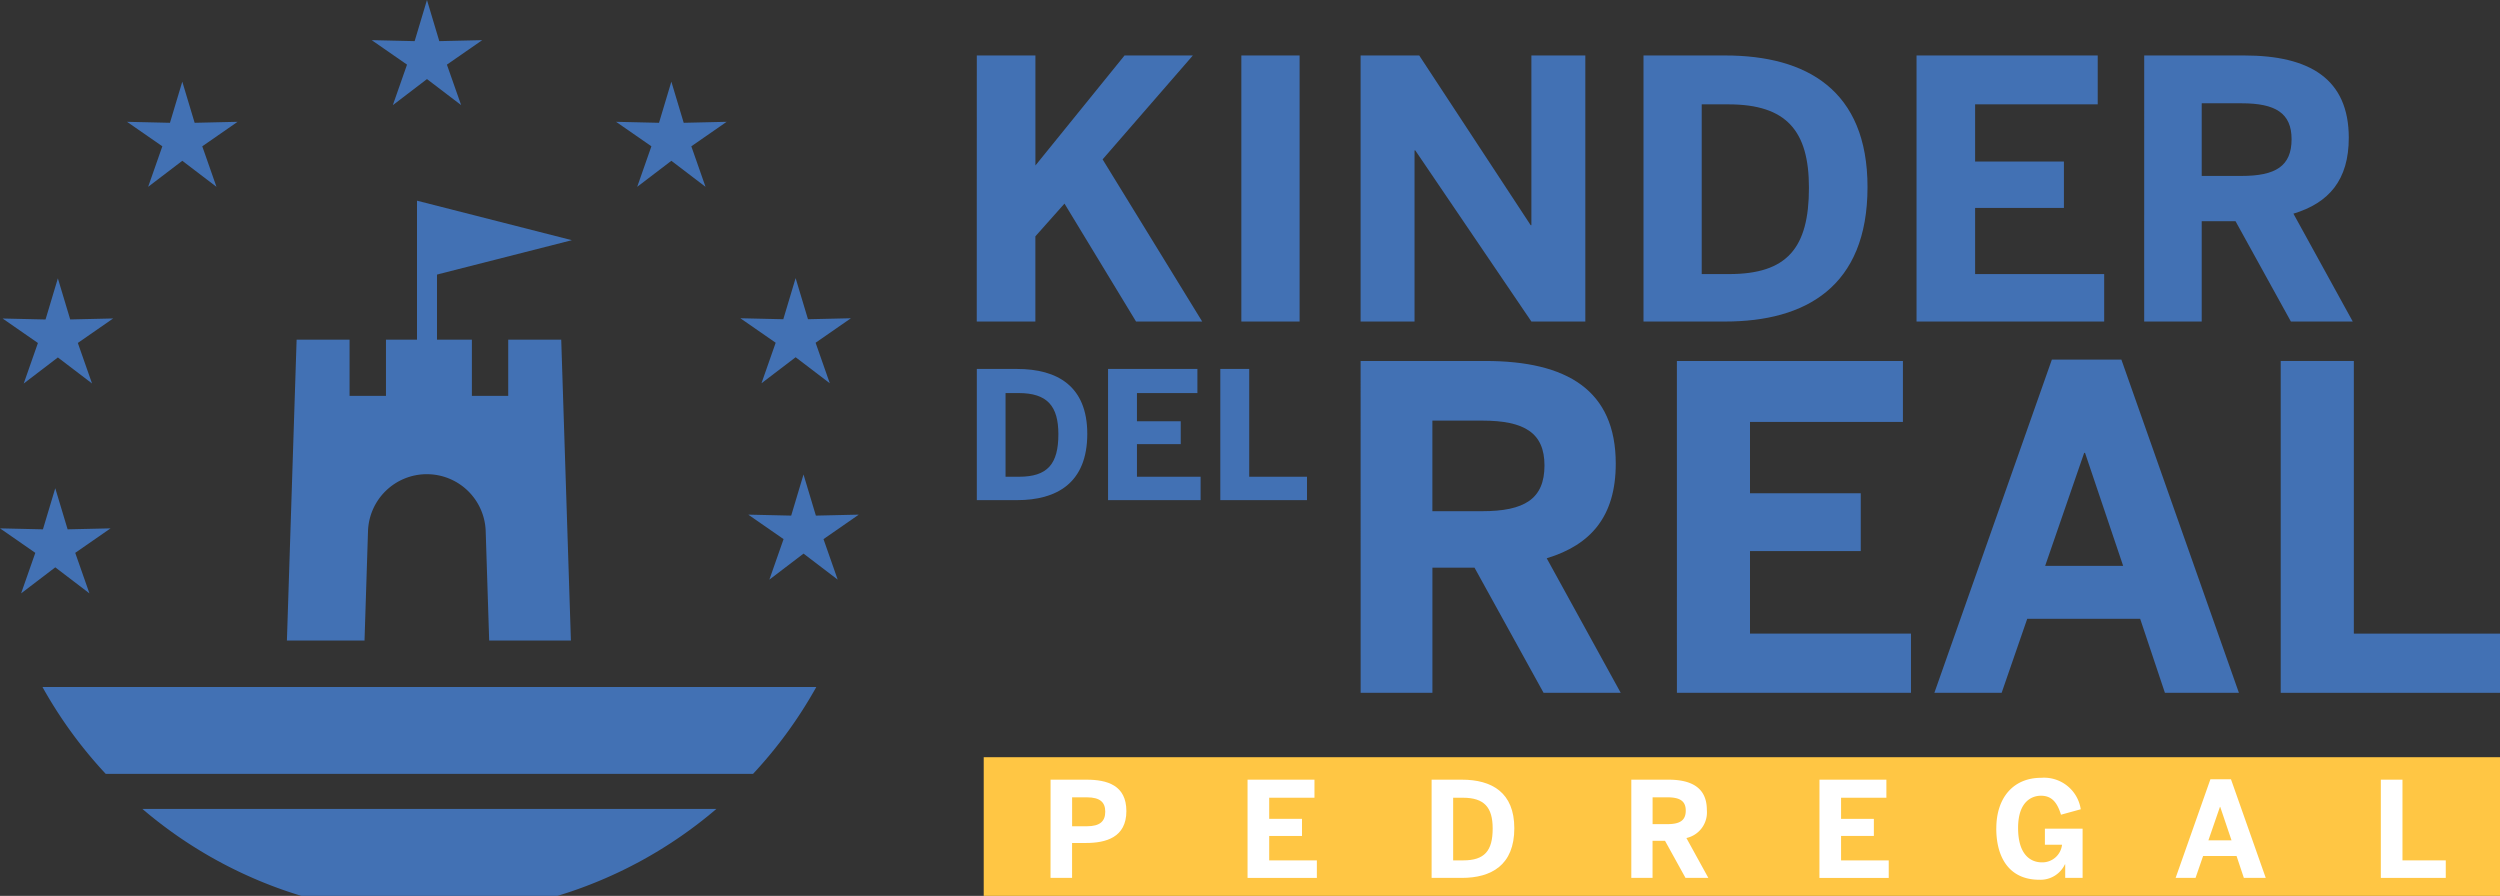
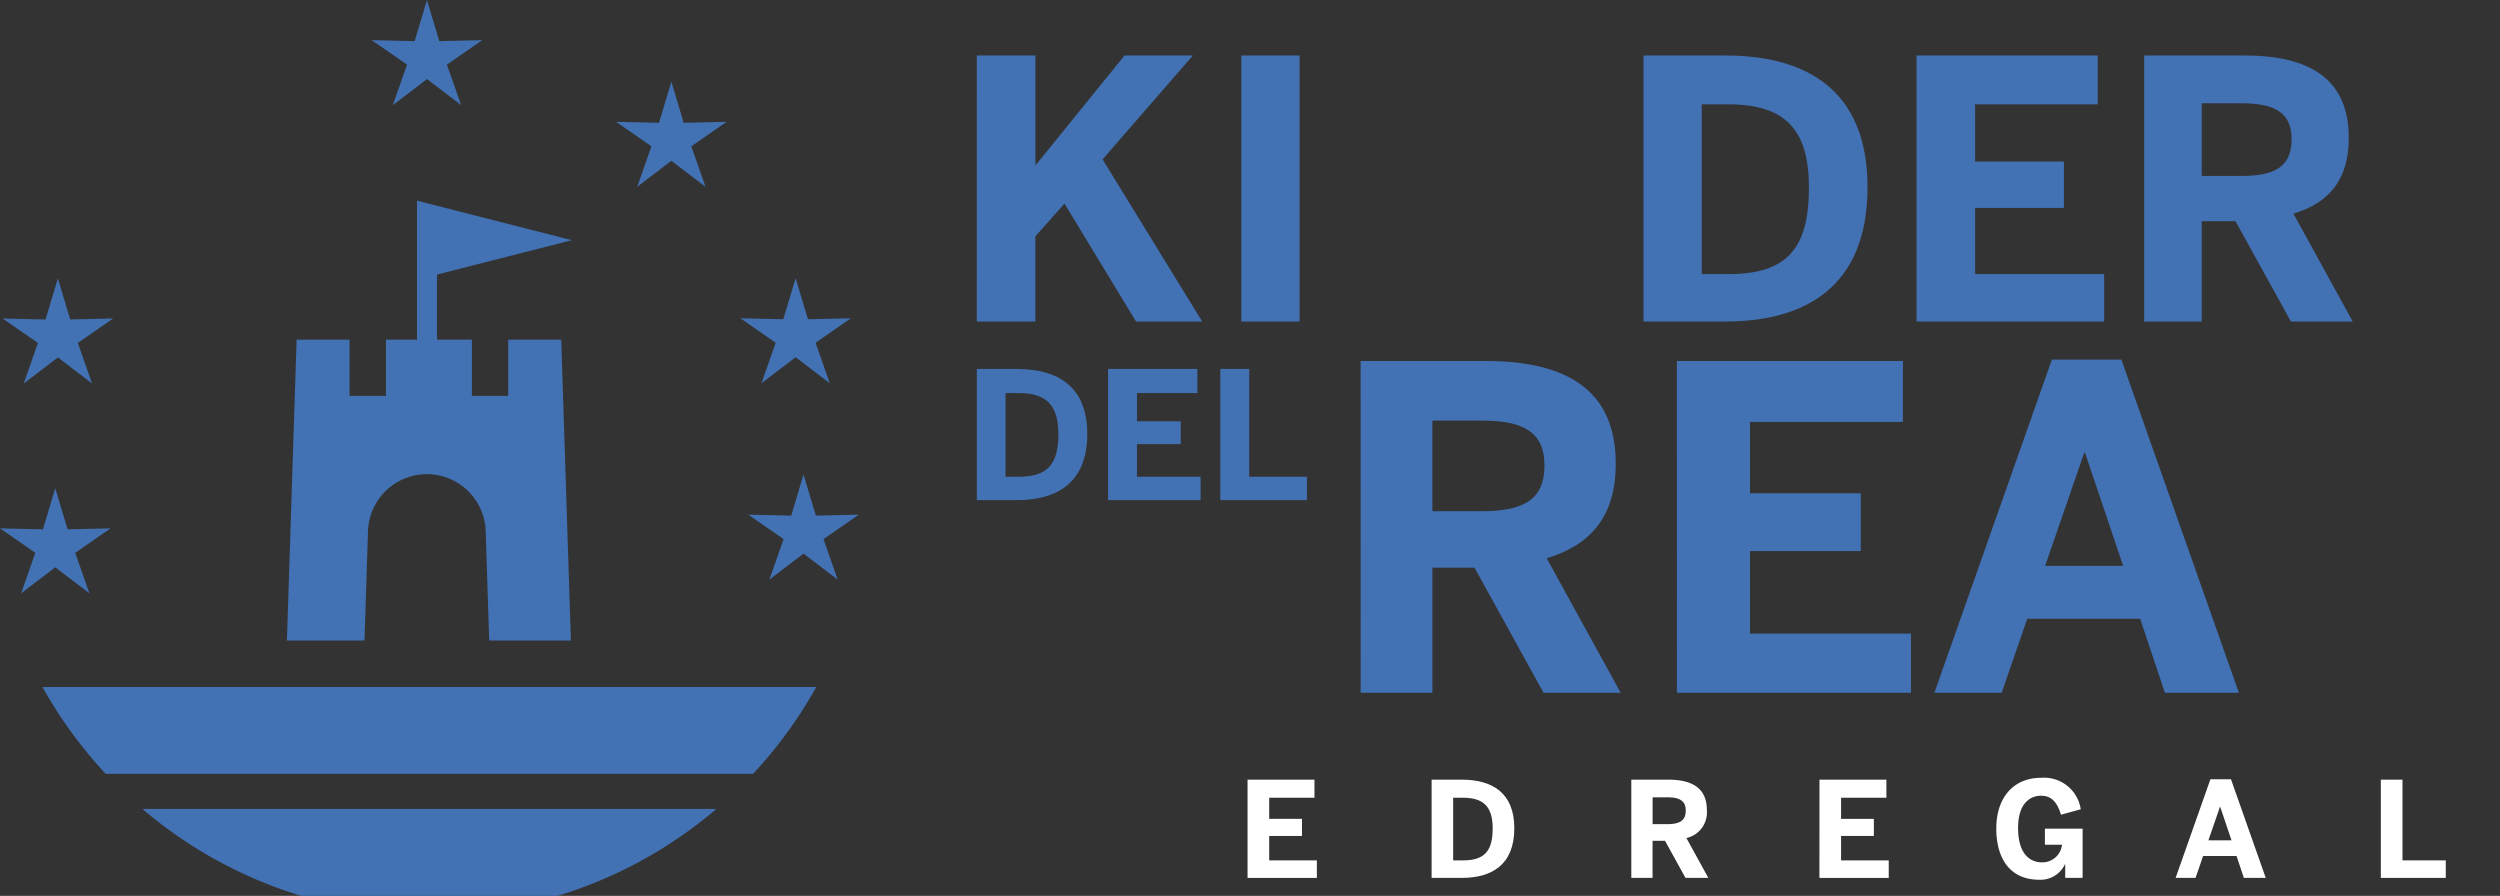
<svg xmlns="http://www.w3.org/2000/svg" id="logo-kinder-pedregal" width="255.28" height="91.48" viewBox="0 0 255.28 91.48">
  <rect x="0" y="0" width="255.28" height="91.48" fill="#333333" stroke="none" />
  <defs>
    <clipPath id="clip-path">
      <rect id="Rectángulo_259" data-name="Rectángulo 259" width="255.28" height="91.48" fill="none" />
    </clipPath>
  </defs>
  <path id="Trazado_1200" data-name="Trazado 1200" d="M285.558,16.216h5.985V27.45l9.1-11.234h6.976l-9.216,10.61,10.169,16.558h-6.754l-7.307-12.042-2.973,3.342v8.7h-5.985Z" transform="translate(-185.814 -10.552)" fill="#4271b4" />
  <rect id="Rectángulo_256" data-name="Rectángulo 256" width="5.948" height="27.168" transform="translate(126.757 5.664)" fill="#4271b4" />
-   <path id="Trazado_1201" data-name="Trazado 1201" d="M397.753,16.216h5.986l11.38,17.329h.073V16.216H420.7V43.384h-5.507L403.333,25.907h-.073V43.384h-5.508Z" transform="translate(-258.819 -10.552)" fill="#4271b4" />
  <g id="Grupo_297" data-name="Grupo 297">
    <g id="Grupo_296" data-name="Grupo 296" clip-path="url(#clip-path)">
      <path id="Trazado_1202" data-name="Trazado 1202" d="M480.457,16.215h8.335c8.3,0,14.539,3.525,14.539,13.436,0,10.207-6.353,13.732-14.539,13.732h-8.335ZM489.2,38.537c5.91,0,8.15-2.644,8.15-8.812,0-5.8-2.277-8.518-8.223-8.518H486.4v17.33Z" transform="translate(-312.635 -10.551)" fill="#4271b4" />
      <path id="Trazado_1203" data-name="Trazado 1203" d="M560.272,16.216h18.5v4.992h-12.52v5.838h9.068v4.736h-9.068v6.756h13.18v4.846H560.272Z" transform="translate(-364.57 -10.552)" fill="#4271b4" />
      <path id="Trazado_1204" data-name="Trazado 1204" d="M626.827,16.215h10.207c6.682,0,10.683,2.386,10.683,8.407,0,4.3-2.019,6.646-5.653,7.747l6.058,11.014h-6.316L636.153,33.14H632.7V43.383h-5.875Zm9.949,12.3c3.451,0,5.1-.991,5.1-3.745,0-2.68-1.654-3.672-5.1-3.672H632.7v7.417Z" transform="translate(-407.878 -10.551)" fill="#4271b4" />
      <path id="Trazado_1205" data-name="Trazado 1205" d="M285.558,107.859h4.11c4.09,0,7.169,1.738,7.169,6.625,0,5.033-3.133,6.77-7.169,6.77h-4.11Zm4.309,11.006c2.914,0,4.019-1.3,4.019-4.345,0-2.86-1.123-4.2-4.055-4.2h-1.34v8.545Z" transform="translate(-185.813 -70.184)" fill="#4271b4" />
      <path id="Trazado_1206" data-name="Trazado 1206" d="M323.923,107.859h9.124v2.462h-6.173V113.2h4.471v2.335h-4.471v3.331h6.5v2.389h-9.45Z" transform="translate(-210.778 -70.184)" fill="#4271b4" />
      <path id="Trazado_1207" data-name="Trazado 1207" d="M356.742,107.859h2.951v11.006h5.9v2.389h-8.853Z" transform="translate(-232.133 -70.184)" fill="#4271b4" />
      <path id="Trazado_1208" data-name="Trazado 1208" d="M397.756,105.525h12.73c8.333,0,13.323,2.976,13.323,10.485,0,5.359-2.518,8.289-7.05,9.662l7.556,13.737h-7.877l-7.05-12.776h-4.3v12.776h-7.328Zm12.409,15.339c4.3,0,6.366-1.236,6.366-4.67,0-3.342-2.063-4.58-6.366-4.58h-5.081v9.25Z" transform="translate(-258.821 -68.665)" fill="#4271b4" />
      <path id="Trazado_1209" data-name="Trazado 1209" d="M490.214,105.525h23.079v6.226H497.679v7.281h11.31v5.906h-11.31v8.426h16.438v6.044h-23.9Z" transform="translate(-318.983 -68.665)" fill="#4271b4" />
      <path id="Trazado_1210" data-name="Trazado 1210" d="M577.481,105.132h7.1l12,34.021h-7.556L586.5,131.6H574.965l-2.612,7.555h-6.869Zm7.281,21.063-3.892-11.539h-.09l-3.985,11.539Z" transform="translate(-367.962 -68.41)" fill="#4271b4" />
-       <path id="Trazado_1211" data-name="Trazado 1211" d="M666.733,105.525H674.2v27.84h14.927v6.044H666.733Z" transform="translate(-433.845 -68.665)" fill="#4271b4" />
-       <rect id="Rectángulo_257" data-name="Rectángulo 257" width="154.831" height="14.162" transform="translate(100.45 77.317)" fill="#ffc644" />
-       <path id="Trazado_1212" data-name="Trazado 1212" d="M307.118,227.924h3.646c2.143,0,4.095.57,4.095,3.212,0,2.7-2.116,3.253-4.121,3.253h-1.424v3.566h-2.2Zm3.7,4.758c1.369,0,1.884-.528,1.884-1.491,0-.935-.5-1.464-1.884-1.464h-1.5v2.955Z" transform="translate(-199.842 -148.311)" fill="#fff" />
      <path id="Trazado_1213" data-name="Trazado 1213" d="M364.7,227.924h6.833v1.844h-4.623v2.156h3.349v1.749h-3.349v2.494h4.867v1.789H364.7Z" transform="translate(-237.31 -148.311)" fill="#fff" />
      <path id="Trazado_1214" data-name="Trazado 1214" d="M418.51,227.924h3.077c3.064,0,5.368,1.3,5.368,4.961,0,3.769-2.345,5.07-5.368,5.07H418.51Zm3.226,8.242c2.182,0,3.009-.976,3.009-3.253,0-2.142-.84-3.144-3.036-3.144h-1v6.4Z" transform="translate(-272.325 -148.311)" fill="#fff" />
      <path id="Trazado_1215" data-name="Trazado 1215" d="M476.89,227.924h3.769c2.467,0,3.945.881,3.945,3.1a2.681,2.681,0,0,1-2.088,2.86l2.237,4.066h-2.332l-2.088-3.783h-1.274v3.783H476.89Zm3.674,4.541c1.274,0,1.885-.366,1.885-1.382,0-.99-.611-1.356-1.885-1.356h-1.5v2.738Z" transform="translate(-310.314 -148.311)" fill="#fff" />
      <path id="Trazado_1216" data-name="Trazado 1216" d="M531.895,227.924h6.833v1.844H534.1v2.156h3.349v1.749H534.1v2.494h4.867v1.789h-7.077Z" transform="translate(-346.105 -148.311)" fill="#fff" />
      <path id="Trazado_1217" data-name="Trazado 1217" d="M583.595,232.545c0-3.144,1.749-5.164,4.568-5.164a3.789,3.789,0,0,1,4.054,3.212l-2.02.556c-.42-1.4-1.057-1.939-2.048-1.939-.813,0-2.331.474-2.331,3.294s1.356,3.51,2.426,3.51a2.021,2.021,0,0,0,2.061-1.8h-1.749v-1.641h3.85V237.6h-1.776v-1.383H590.6a2.762,2.762,0,0,1-2.617,1.573c-3.036,0-4.392-2.223-4.392-5.246" transform="translate(-379.747 -147.957)" fill="#fff" />
      <path id="Trazado_1218" data-name="Trazado 1218" d="M639.564,227.807h2.1l3.551,10.072H642.98l-.746-2.237h-3.416l-.772,2.237h-2.034Zm2.155,6.236-1.153-3.417h-.027l-1.179,3.417Z" transform="translate(-413.855 -148.235)" fill="#fff" />
      <path id="Trazado_1219" data-name="Trazado 1219" d="M696,227.924h2.21v8.242h4.42v1.789H696Z" transform="translate(-452.888 -148.311)" fill="#fff" />
      <path id="Trazado_1220" data-name="Trazado 1220" d="M98.166,113.036a6.011,6.011,0,0,1,6.007,5.819l.356,11.164h8.345L111.886,99.3h-5.412v5.736h-3.711V99.3H93.991v5.736H90.273V99.3H84.866l-.991,30.718H91.8l.356-11.164a6.011,6.011,0,0,1,6.008-5.819" transform="translate(-54.578 -64.615)" fill="#4271b4" />
      <rect id="Rectángulo_258" data-name="Rectángulo 258" width="2.041" height="17.273" transform="translate(42.581 21.169)" fill="#4271b4" />
      <path id="Trazado_1221" data-name="Trazado 1221" d="M121.906,66.729V58.667L137.72,62.7Z" transform="translate(-79.325 -38.174)" fill="#4271b4" />
      <path id="Trazado_1222" data-name="Trazado 1222" d="M84.007,245.36a45.075,45.075,0,0,0,16.233-8.876H41.632a45.078,45.078,0,0,0,16.233,8.876Z" transform="translate(-27.09 -153.881)" fill="#4271b4" />
      <path id="Trazado_1223" data-name="Trazado 1223" d="M12.412,200.826a45.313,45.313,0,0,0,6.464,8.876H84.97a45.325,45.325,0,0,0,6.463-8.876Z" transform="translate(-8.077 -130.678)" fill="#4271b4" />
      <path id="Trazado_1224" data-name="Trazado 1224" d="M5.643,142.719l-1.259,4.2L0,146.819l3.606,2.5-1.45,4.138,3.488-2.658,3.488,2.658-1.45-4.138,3.606-2.5-4.384.1Z" transform="translate(0 -92.867)" fill="#4271b4" />
      <path id="Trazado_1225" data-name="Trazado 1225" d="M6.4,81.373l-1.259,4.2-4.384-.1,3.606,2.5-1.45,4.138L6.4,89.448l3.488,2.658-1.45-4.138,3.606-2.5-4.384.1Z" transform="translate(-0.491 -52.949)" fill="#4271b4" />
-       <path id="Trazado_1226" data-name="Trazado 1226" d="M42.778,23.873l-1.259,4.2-4.384-.1,3.606,2.5-1.45,4.138,3.488-2.658,3.488,2.658-1.45-4.138,3.606-2.5-4.384.1Z" transform="translate(-24.164 -15.534)" fill="#4271b4" />
      <path id="Trazado_1227" data-name="Trazado 1227" d="M185.745,23.873l-1.259,4.2-4.384-.1,3.606,2.5-1.45,4.138,3.488-2.658,3.488,2.658-1.45-4.138,3.606-2.5-4.384.1Z" transform="translate(-117.192 -15.534)" fill="#4271b4" />
      <path id="Trazado_1228" data-name="Trazado 1228" d="M114.3,0l-1.259,4.2-4.384-.1,3.606,2.5-1.45,4.138L114.3,8.075l3.488,2.658L116.335,6.6l3.606-2.5-4.384.1Z" transform="translate(-70.701 0)" fill="#4271b4" />
      <path id="Trazado_1229" data-name="Trazado 1229" d="M222.076,81.3l-1.259,4.2-4.384-.1,3.606,2.5-1.45,4.138,3.488-2.658,3.488,2.658-1.45-4.138,3.606-2.5-4.384.1Z" transform="translate(-140.833 -52.902)" fill="#4271b4" />
      <path id="Trazado_1230" data-name="Trazado 1230" d="M224.385,138.706l-1.259,4.2-4.384-.1,3.606,2.5-1.45,4.138,3.488-2.658,3.488,2.658-1.45-4.138,3.606-2.5-4.384.1Z" transform="translate(-142.336 -90.256)" fill="#4271b4" />
    </g>
  </g>
</svg>